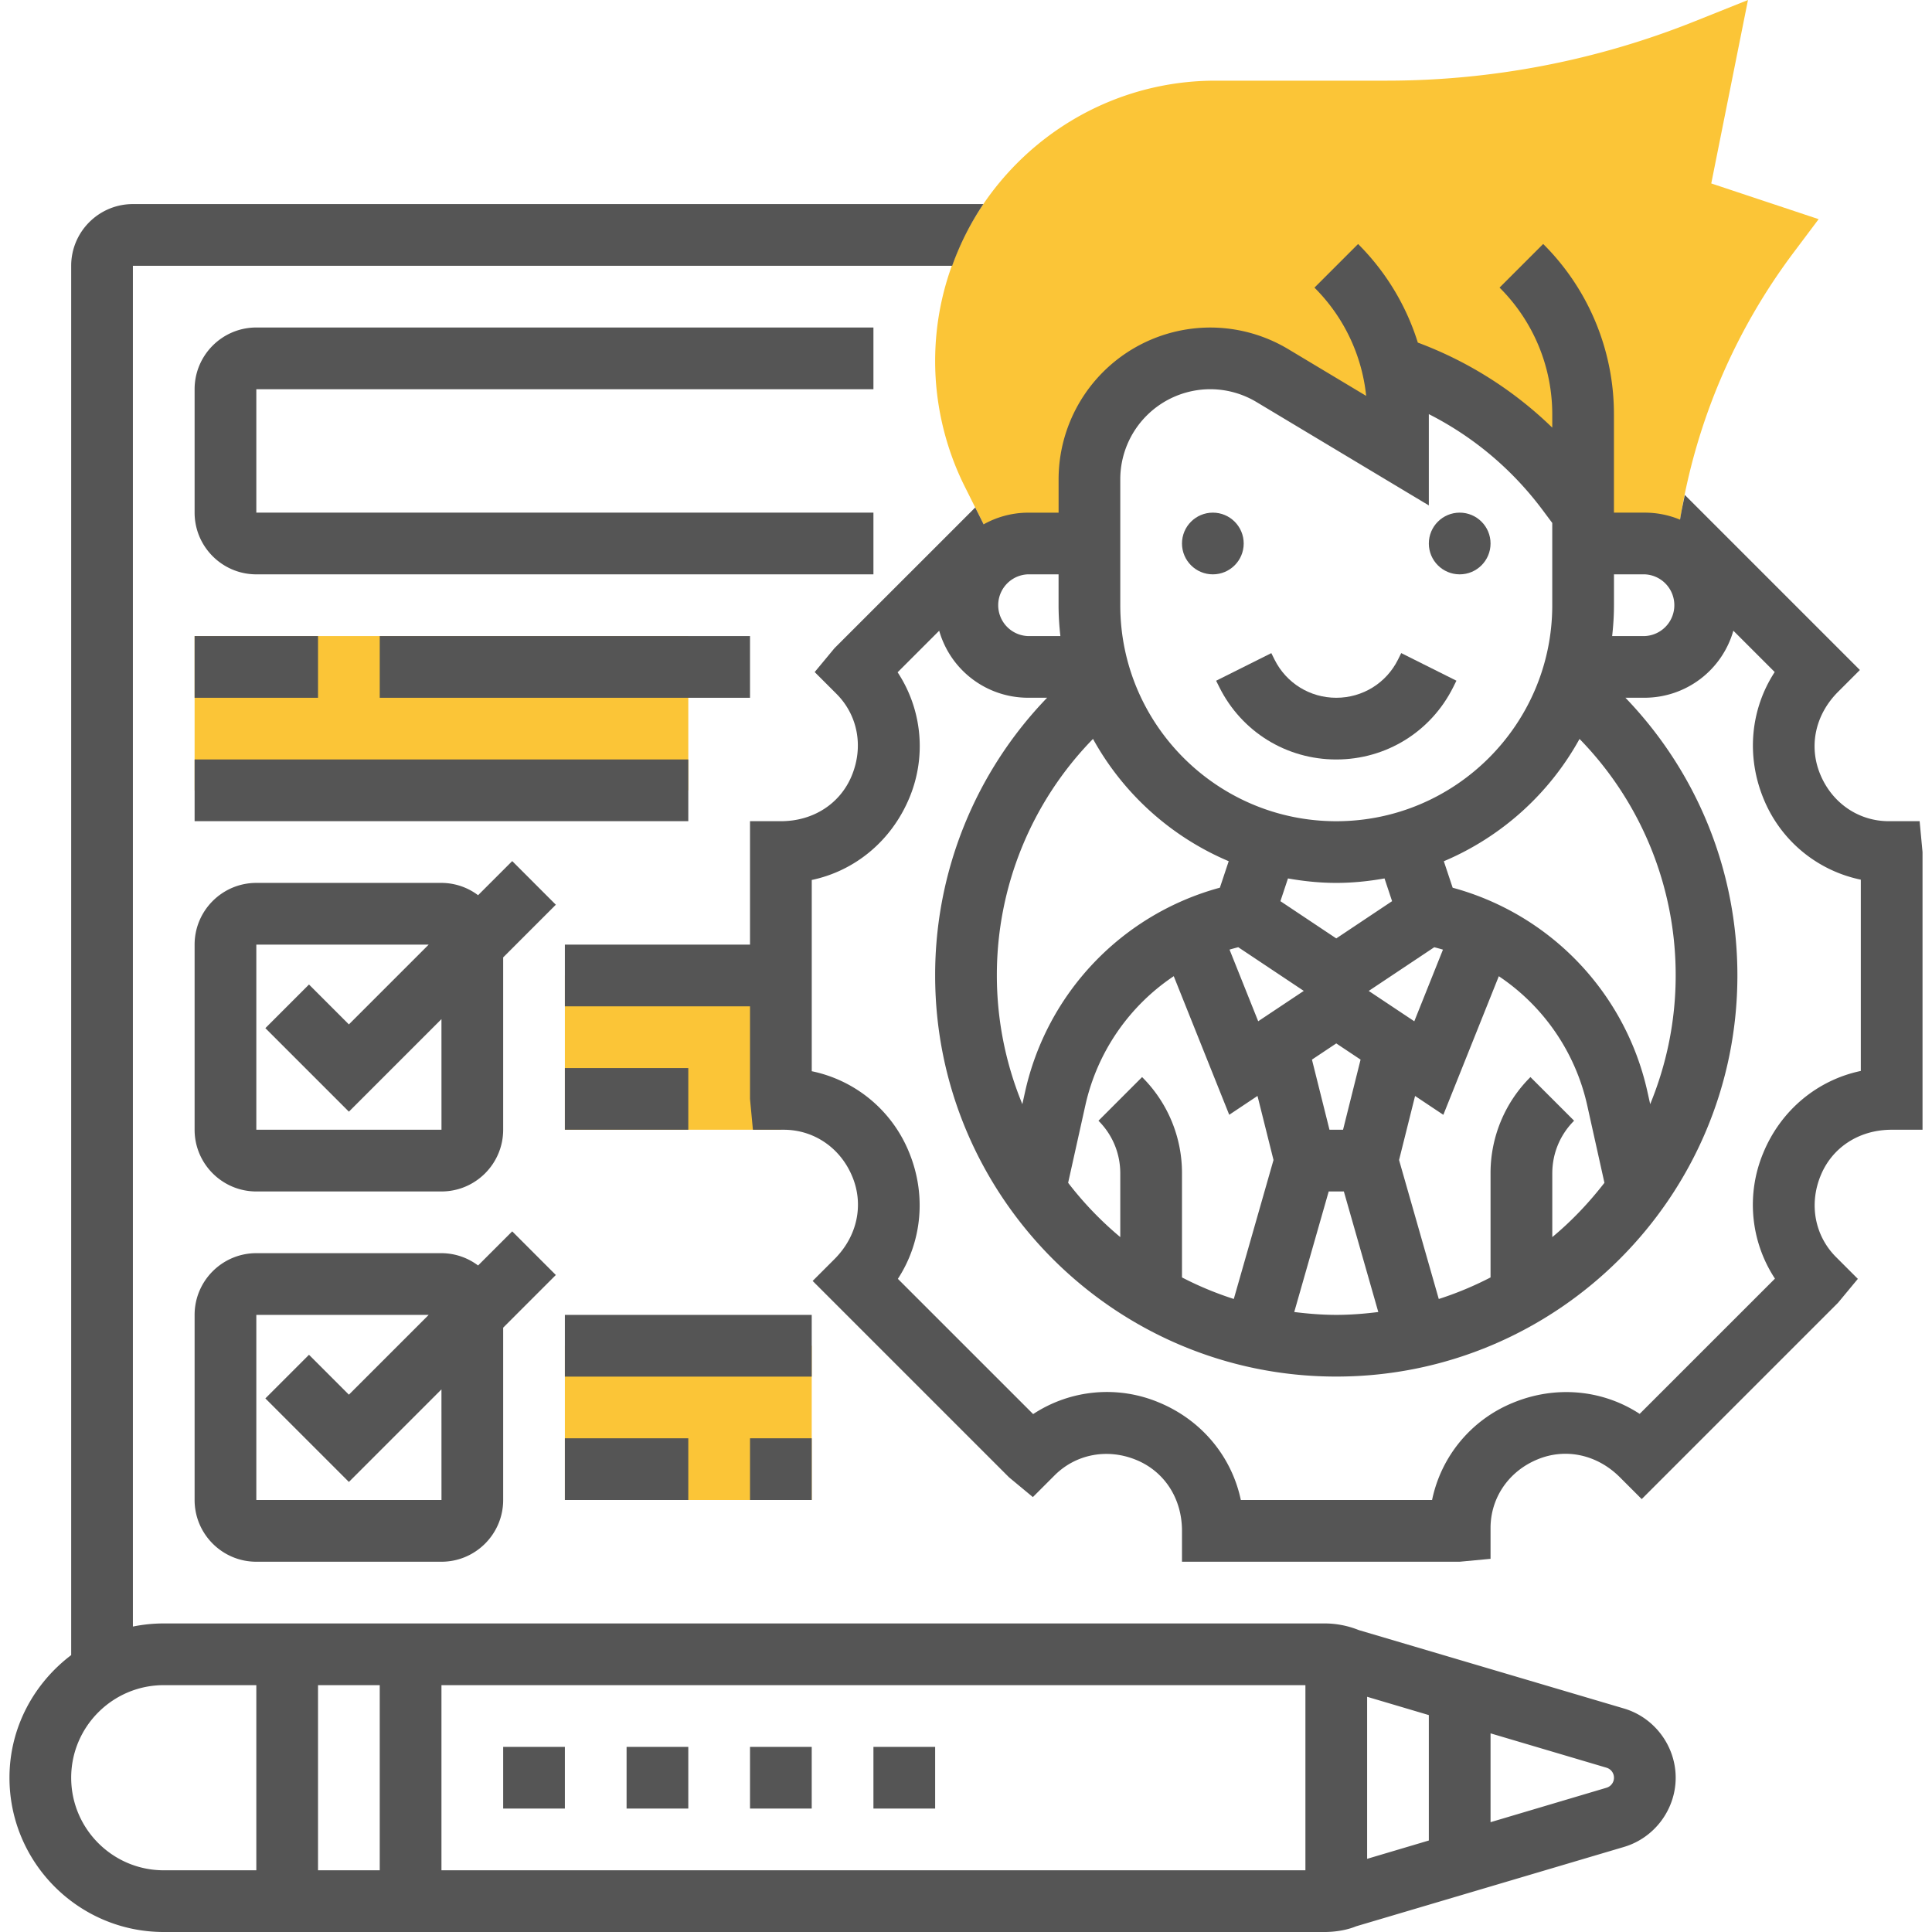
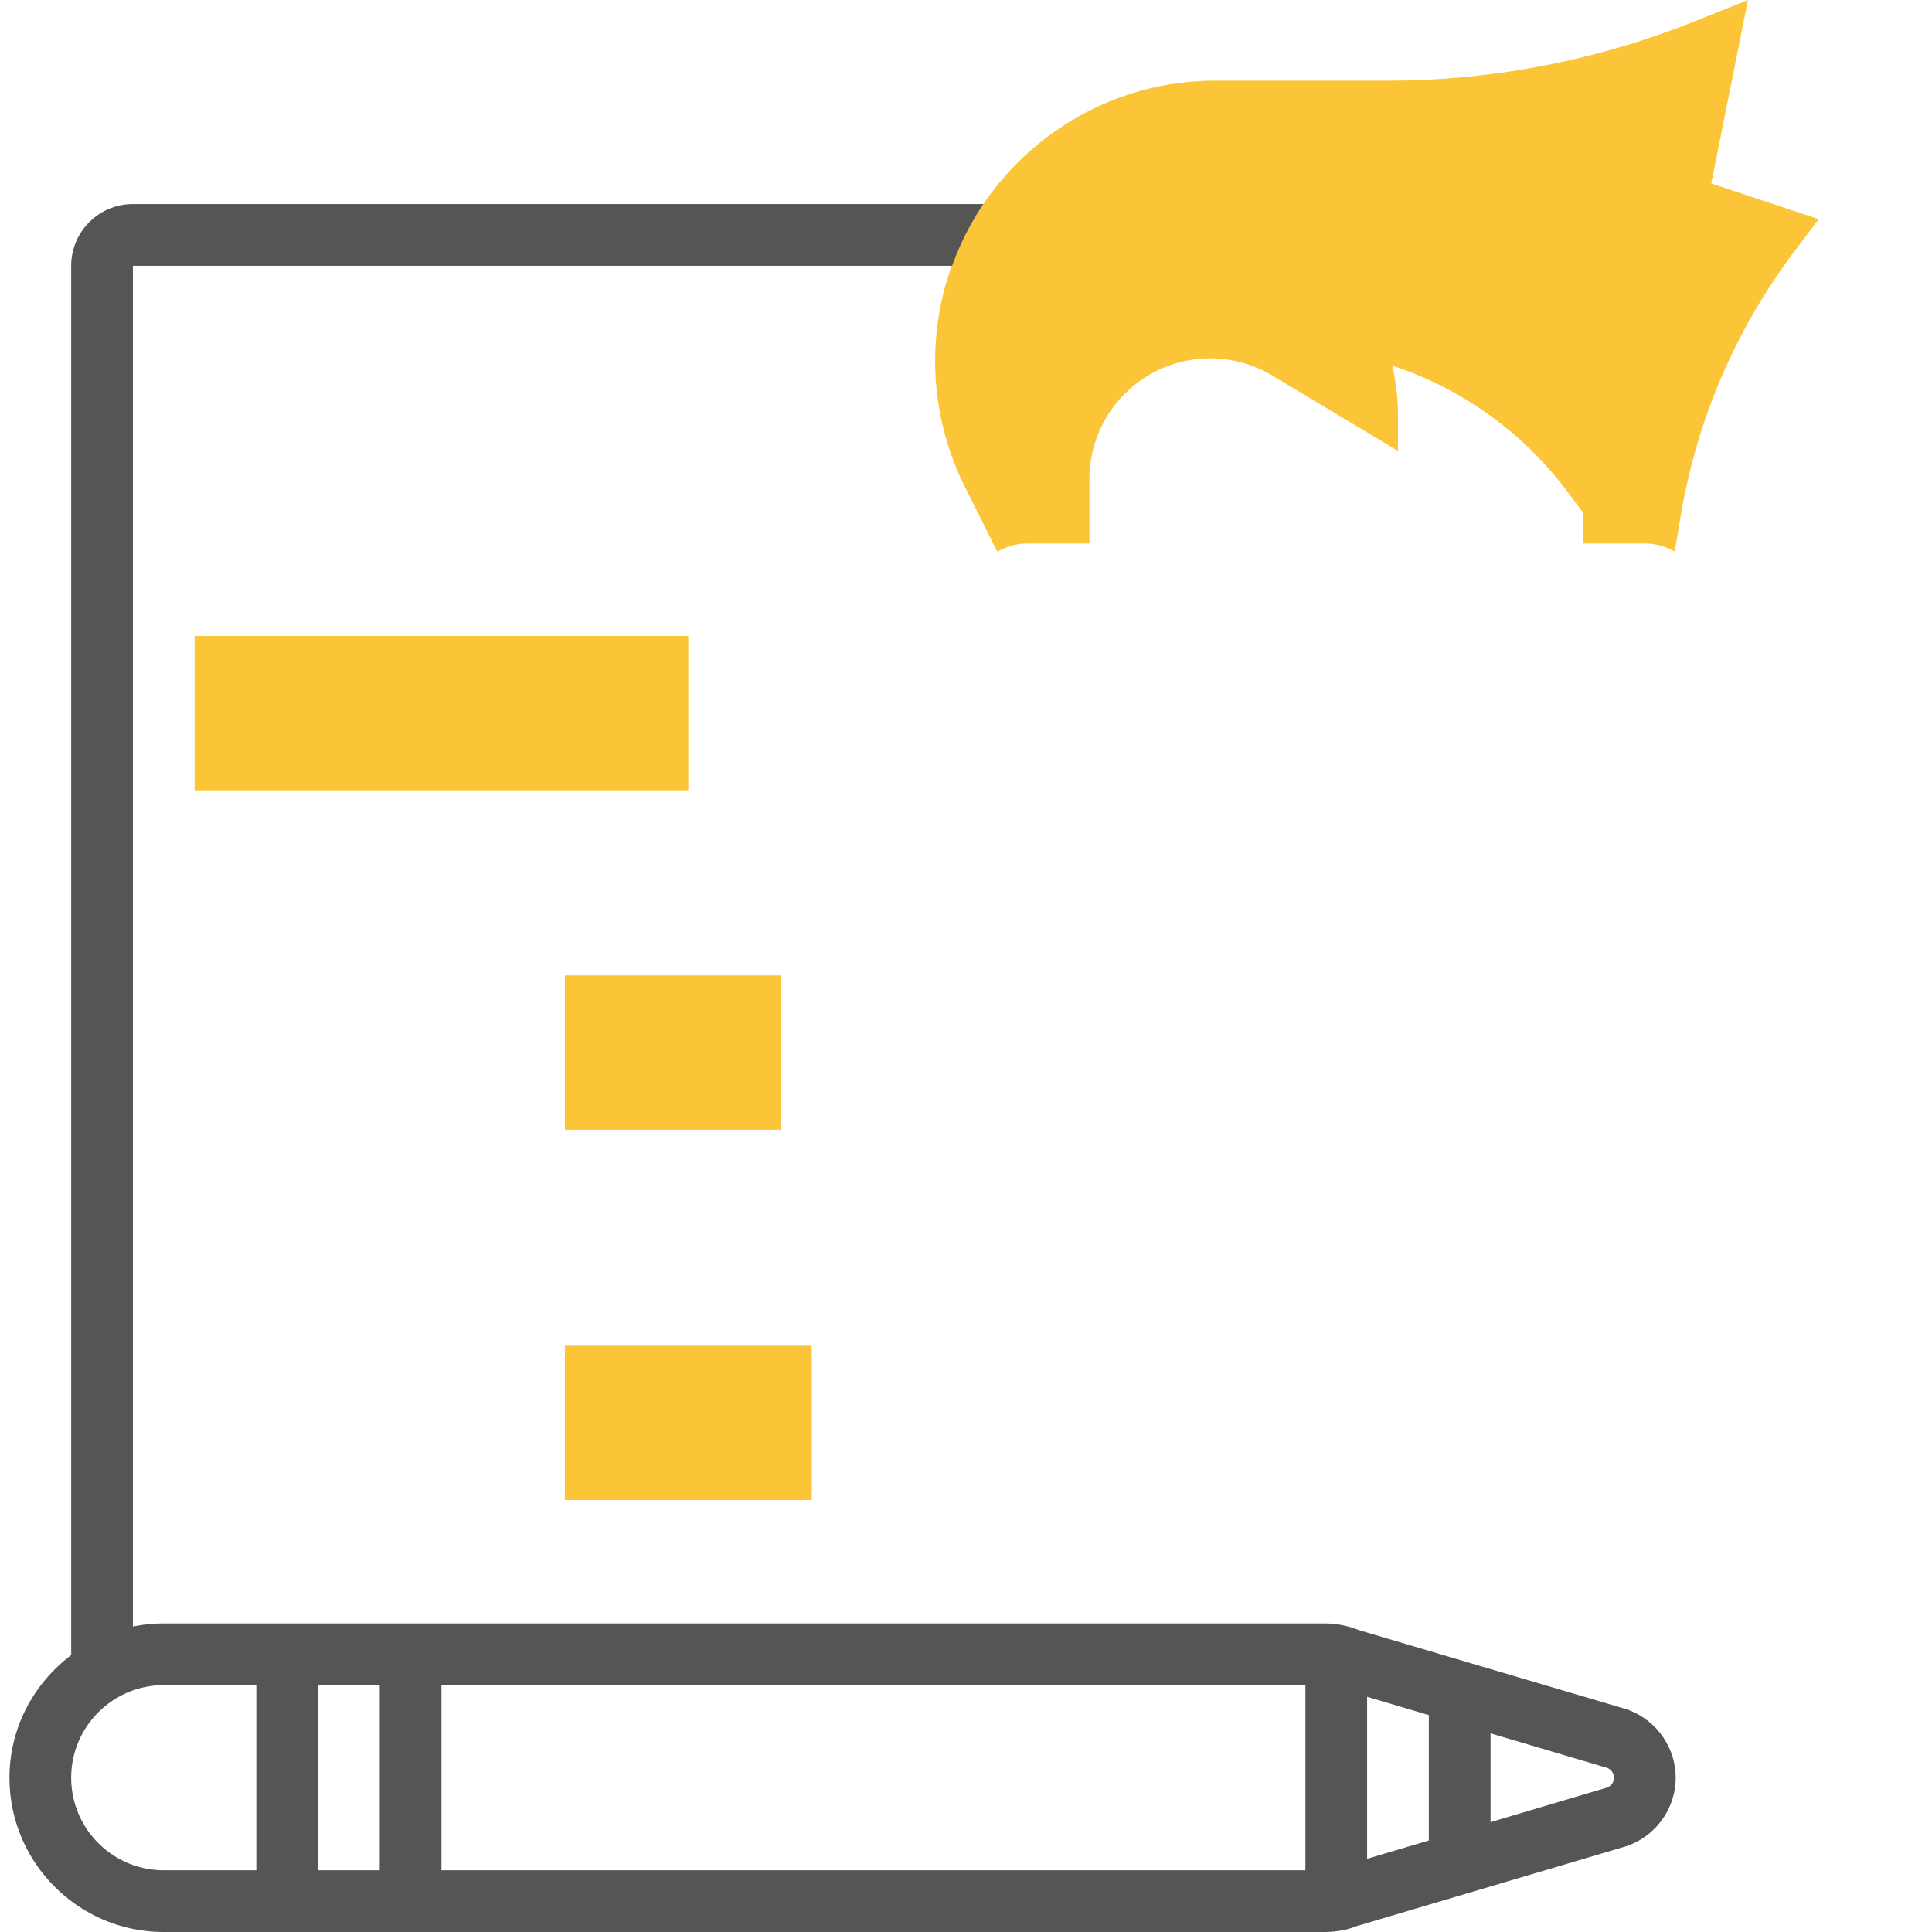
<svg xmlns="http://www.w3.org/2000/svg" version="1.1" width="512" height="512" x="0" y="0" viewBox="0 0 62 62.614" style="enable-background:new 0 0 512 512" xml:space="preserve" class="">
  <g>
    <path fill="#fbc537" d="M18 31.614h7v5h-7zM18 43.614h8v5h-8zM6 20.614h16v5H6zM55.153 5.945 56.343 0l-1.714.686a26.856 26.856 0 0 1-10.014 1.928H39.09c-5.012 0-9.09 4.078-9.09 9.09 0 1.405.332 2.811.96 4.065l1.056 2.113c.292-.166.624-.269.984-.269h2V15.53a3.915 3.915 0 0 1 5.93-3.357L45 14.614v-1.172c0-.542-.064-1.076-.189-1.594a11.614 11.614 0 0 1 5.663 4.065l.526.701v1h2c.354 0 .682.1.97.261l.194-1.165A19.6 19.6 0 0 1 57.8 8.213l.833-1.11z" opacity="1" data-original="#f0bc5e" class="" />
-     <circle cx="47" cy="17.614" r="1" fill="#555555" opacity="1" data-original="#000000" class="" />
-     <circle cx="39" cy="17.614" r="1" fill="#555555" opacity="1" data-original="#000000" class="" />
-     <path d="M39.211 22.272c.722 1.445 2.174 2.342 3.789 2.342s3.067-.897 3.789-2.342l.105-.211-1.789-.895-.105.212c-.381.762-1.147 1.236-2 1.236s-1.619-.474-2-1.236l-.105-.211-1.789.895z" fill="#555555" opacity="1" data-original="#000000" class="" />
-     <path d="M61.906 26.614h-1c-.97 0-1.835-.58-2.222-1.521-.373-.898-.172-1.921.579-2.672l.707-.707-5.674-5.674c-.045.223-.095.445-.133.67l-.022.132a2.976 2.976 0 0 0-1.142-.228h-1v-3.171a7.777 7.777 0 0 0-2.293-5.536l-1.414 1.414A5.788 5.788 0 0 1 50 13.443v.416a12.538 12.538 0 0 0-4.357-2.756 7.784 7.784 0 0 0-1.936-3.195l-1.414 1.414a5.792 5.792 0 0 1 1.676 3.508l-2.524-1.514a4.922 4.922 0 0 0-2.529-.701 4.921 4.921 0 0 0-4.915 4.916v1.084h-1a2.97 2.97 0 0 0-1.429.378l-.273-.546-4.562 4.561-.641.773.707.707c.684.684.887 1.702.493 2.654-.37.895-1.234 1.472-2.296 1.472h-1v4h-6v2h6v3l.094 1h1c.97 0 1.835.58 2.222 1.521.373.898.172 1.921-.579 2.672l-.707.707 6.364 6.364.773.641.707-.707c.686-.684 1.707-.885 2.649-.495.897.37 1.477 1.234 1.477 2.297v1h9l1-.094v-1c0-.969.58-1.834 1.521-2.222.895-.372 1.92-.172 2.671.579l.707.707 6.364-6.364.641-.773-.707-.707c-.685-.685-.886-1.707-.495-2.649.369-.897 1.234-1.477 2.298-1.477h1v-9zm-8.906-8a1.001 1.001 0 0 1 0 2h-1.059c.037-.329.059-.662.059-1v-1zm-3.707 16.293A4.382 4.382 0 0 0 48 38.028V41.4a10.95 10.95 0 0 1-1.678.699l-1.287-4.504.519-2.076.916.611 1.798-4.492a6.818 6.818 0 0 1 2.862 4.171l.561 2.524c-.5.645-1.062 1.24-1.69 1.76v-2.065c0-.645.251-1.251.707-1.707zm-12.586 0-1.414 1.415c.456.455.707 1.061.707 1.706v2.065a11.082 11.082 0 0 1-1.69-1.76l.561-2.524a6.82 6.82 0 0 1 2.862-4.172l1.798 4.492.916-.611.519 2.076-1.287 4.504A10.816 10.816 0 0 1 38 41.4v-3.372a4.382 4.382 0 0 0-1.293-3.121zm2.807-6.996-.286.858a8.838 8.838 0 0 0-6.311 6.606l-.091.409a10.943 10.943 0 0 1-.826-4.17 10.95 10.95 0 0 1 3.116-7.667 9.055 9.055 0 0 0 4.398 3.964zm3.706 8.703h-.44l-.568-2.273.788-.525.788.525zm-3.397-5.916 2.124 1.416-1.477.984-.929-2.322c.094-.028.188-.053.282-.078zm5.706 2.401-1.477-.984 2.124-1.416c.095.025.189.05.282.078zm-.965-4.63.245.737L43 30.413l-1.81-1.207.245-.737c.509.09 1.03.145 1.564.145s1.056-.055 1.565-.145zm-1.809 10.145h.491l1.116 3.907c-.447.056-.9.093-1.362.093s-.914-.038-1.362-.093zm10.419-2.83-.091-.409a8.835 8.835 0 0 0-6.311-6.605l-.286-.858a9.055 9.055 0 0 0 4.398-3.964A10.947 10.947 0 0 1 54 31.614c0 1.476-.297 2.883-.826 4.17zM36 15.53a2.92 2.92 0 0 1 2.915-2.916c.528 0 1.047.144 1.5.416L46 16.38v-2.938l-.001-.021c1.44.731 2.692 1.78 3.675 3.091l.326.436v2.667c0 3.86-3.141 7-7 7s-7-3.14-7-7zm-2 3.084v1c0 .338.022.671.059 1H33a1.001 1.001 0 0 1 0-2zm26 16.094c-1.401.294-2.589 1.265-3.163 2.66a4.36 4.36 0 0 0 .38 4.071l-4.384 4.383c-1.197-.783-2.723-.935-4.118-.355a4.353 4.353 0 0 0-2.61 3.146h-6.198c-.295-1.401-1.265-2.588-2.66-3.163a4.353 4.353 0 0 0-4.071.379l-4.384-4.383c.781-1.198.935-2.723.356-4.118a4.355 4.355 0 0 0-3.147-2.611v-6.198c1.398-.294 2.586-1.265 3.168-2.672a4.35 4.35 0 0 0-.385-4.059l1.347-1.347A2.994 2.994 0 0 0 33 22.613h.629a12.937 12.937 0 0 0-3.629 9c0 7.168 5.832 13 13 13s13-5.832 13-13c0-3.393-1.31-6.59-3.629-9H53a2.993 2.993 0 0 0 2.869-2.173l1.34 1.34c-.781 1.198-.935 2.723-.356 4.118A4.355 4.355 0 0 0 60 28.509z" fill="#555555" opacity="1" data-original="#000000" class="" />
    <path d="m52.325 55.371-8.596-2.542a2.968 2.968 0 0 0-1.114-.215H5c-.342 0-.677.035-1 .101V8.614h26.552a9.074 9.074 0 0 1 1.011-2H4c-1.103 0-2 .897-2 2V53.64c-1.207.914-2 2.348-2 3.974 0 2.757 2.243 5 5 5h37.615c.384 0 .759-.072 1.026-.184l8.684-2.573c.987-.292 1.675-1.214 1.675-2.243s-.688-1.951-1.675-2.243zM14 54.614h28v6H14zm-2 6h-2v-6h2zm32-5.623 2 .593v4.065l-2 .594zM2 57.614c0-1.654 1.346-3 3-3h3v6H5c-1.654 0-3-1.345-3-3zm49.757.325L48 59.055v-2.879l3.757 1.113c.145.043.243.174.243.325s-.098.282-.243.325z" fill="#555555" opacity="1" data-original="#000000" class="" />
-     <path d="M16 56.614h2v2h-2zM20 56.614h2v2h-2zM24 56.614h2v2h-2zM28 56.614h2v2h-2zM14 40.614H8c-1.103 0-2 .897-2 2v6c0 1.103.897 2 2 2h6c1.103 0 2-.897 2-2v-5.586l1.707-1.707-1.414-1.414-1.106 1.106A1.985 1.985 0 0 0 14 40.614zm.001 8H8v-6h5.586L11 45.2l-1.293-1.293-1.414 1.414L11 48.028l3-3zM18 42.614h8v2h-8zM18 46.614h4v2h-4zM24 46.614h2v2h-2zM16.293 27.907l-1.106 1.106A1.979 1.979 0 0 0 14 28.614H8c-1.103 0-2 .897-2 2v6c0 1.103.897 2 2 2h6c1.103 0 2-.897 2-2v-5.586l1.707-1.707zm-2.292 8.707H8v-6h5.586L11 33.2l-1.293-1.293-1.414 1.414L11 36.028l3-3zM18 34.614h4v2h-4zM6 24.614h16v2H6zM6 20.614h4v2H6zM12 20.614h12v2H12zM28 12.614v-2H8c-1.103 0-2 .897-2 2v4c0 1.103.897 2 2 2h20v-2H8v-4z" fill="#555555" opacity="1" data-original="#000000" class="" />
  </g>
</svg>